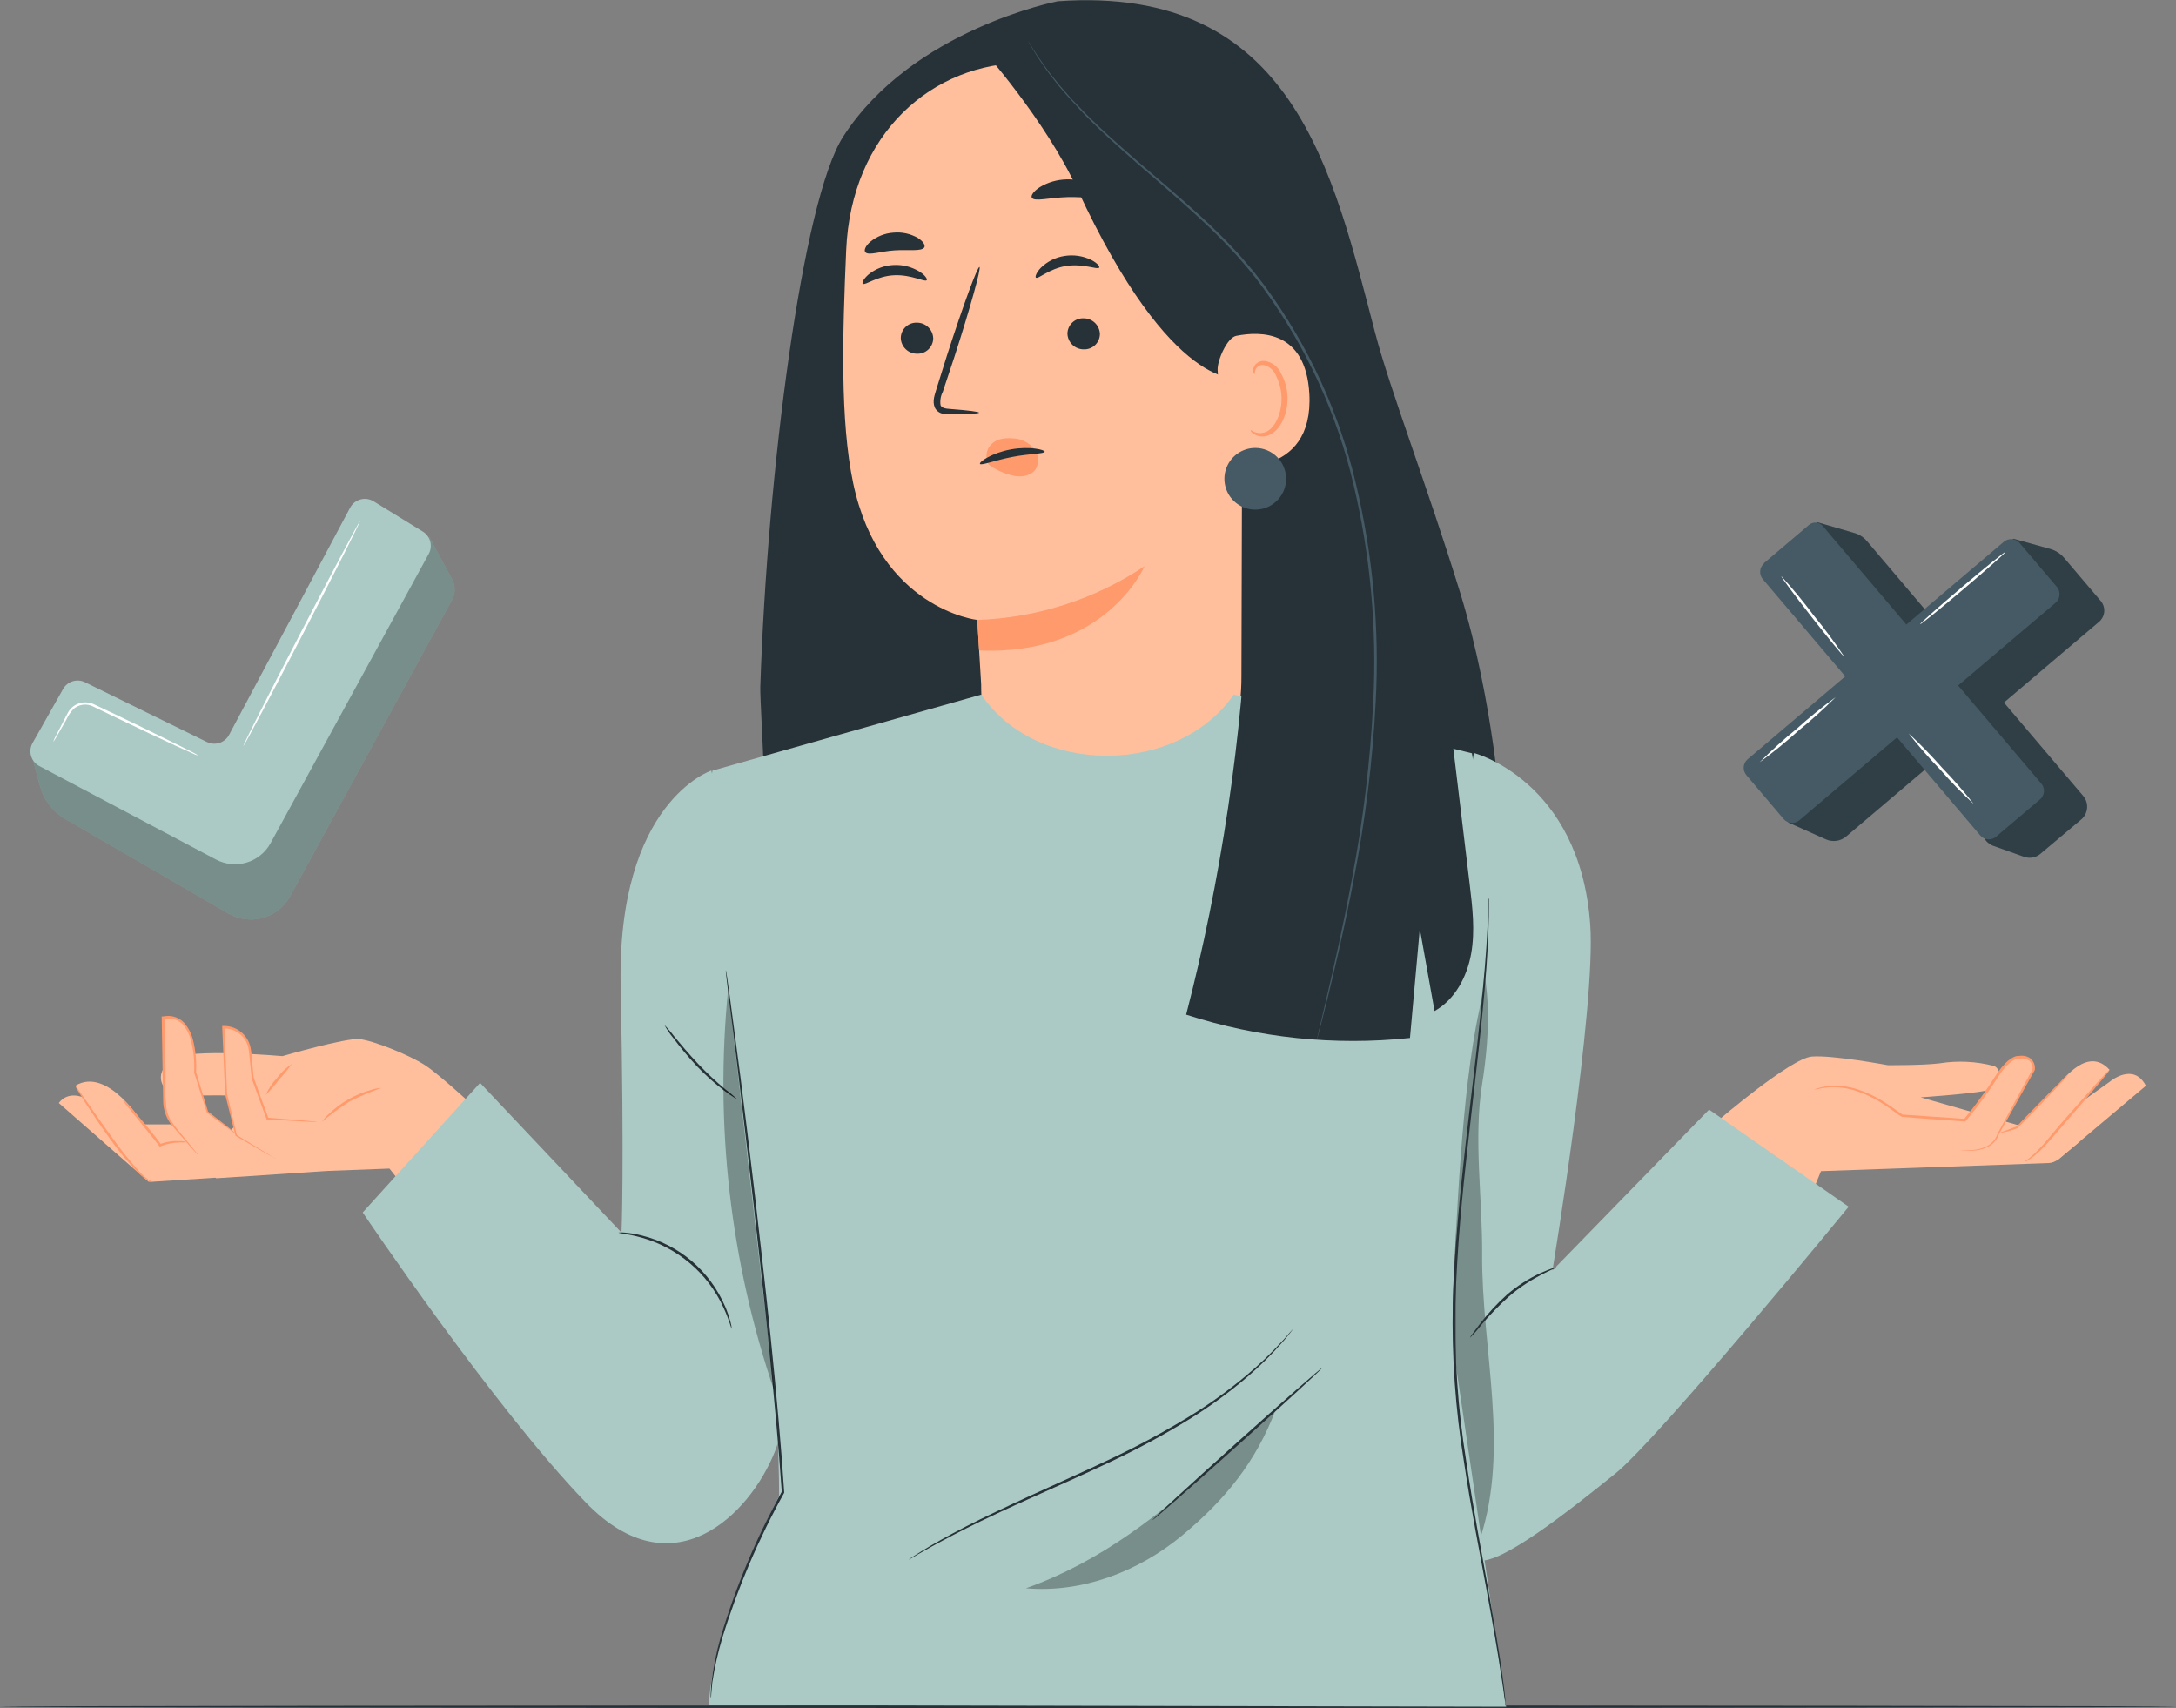
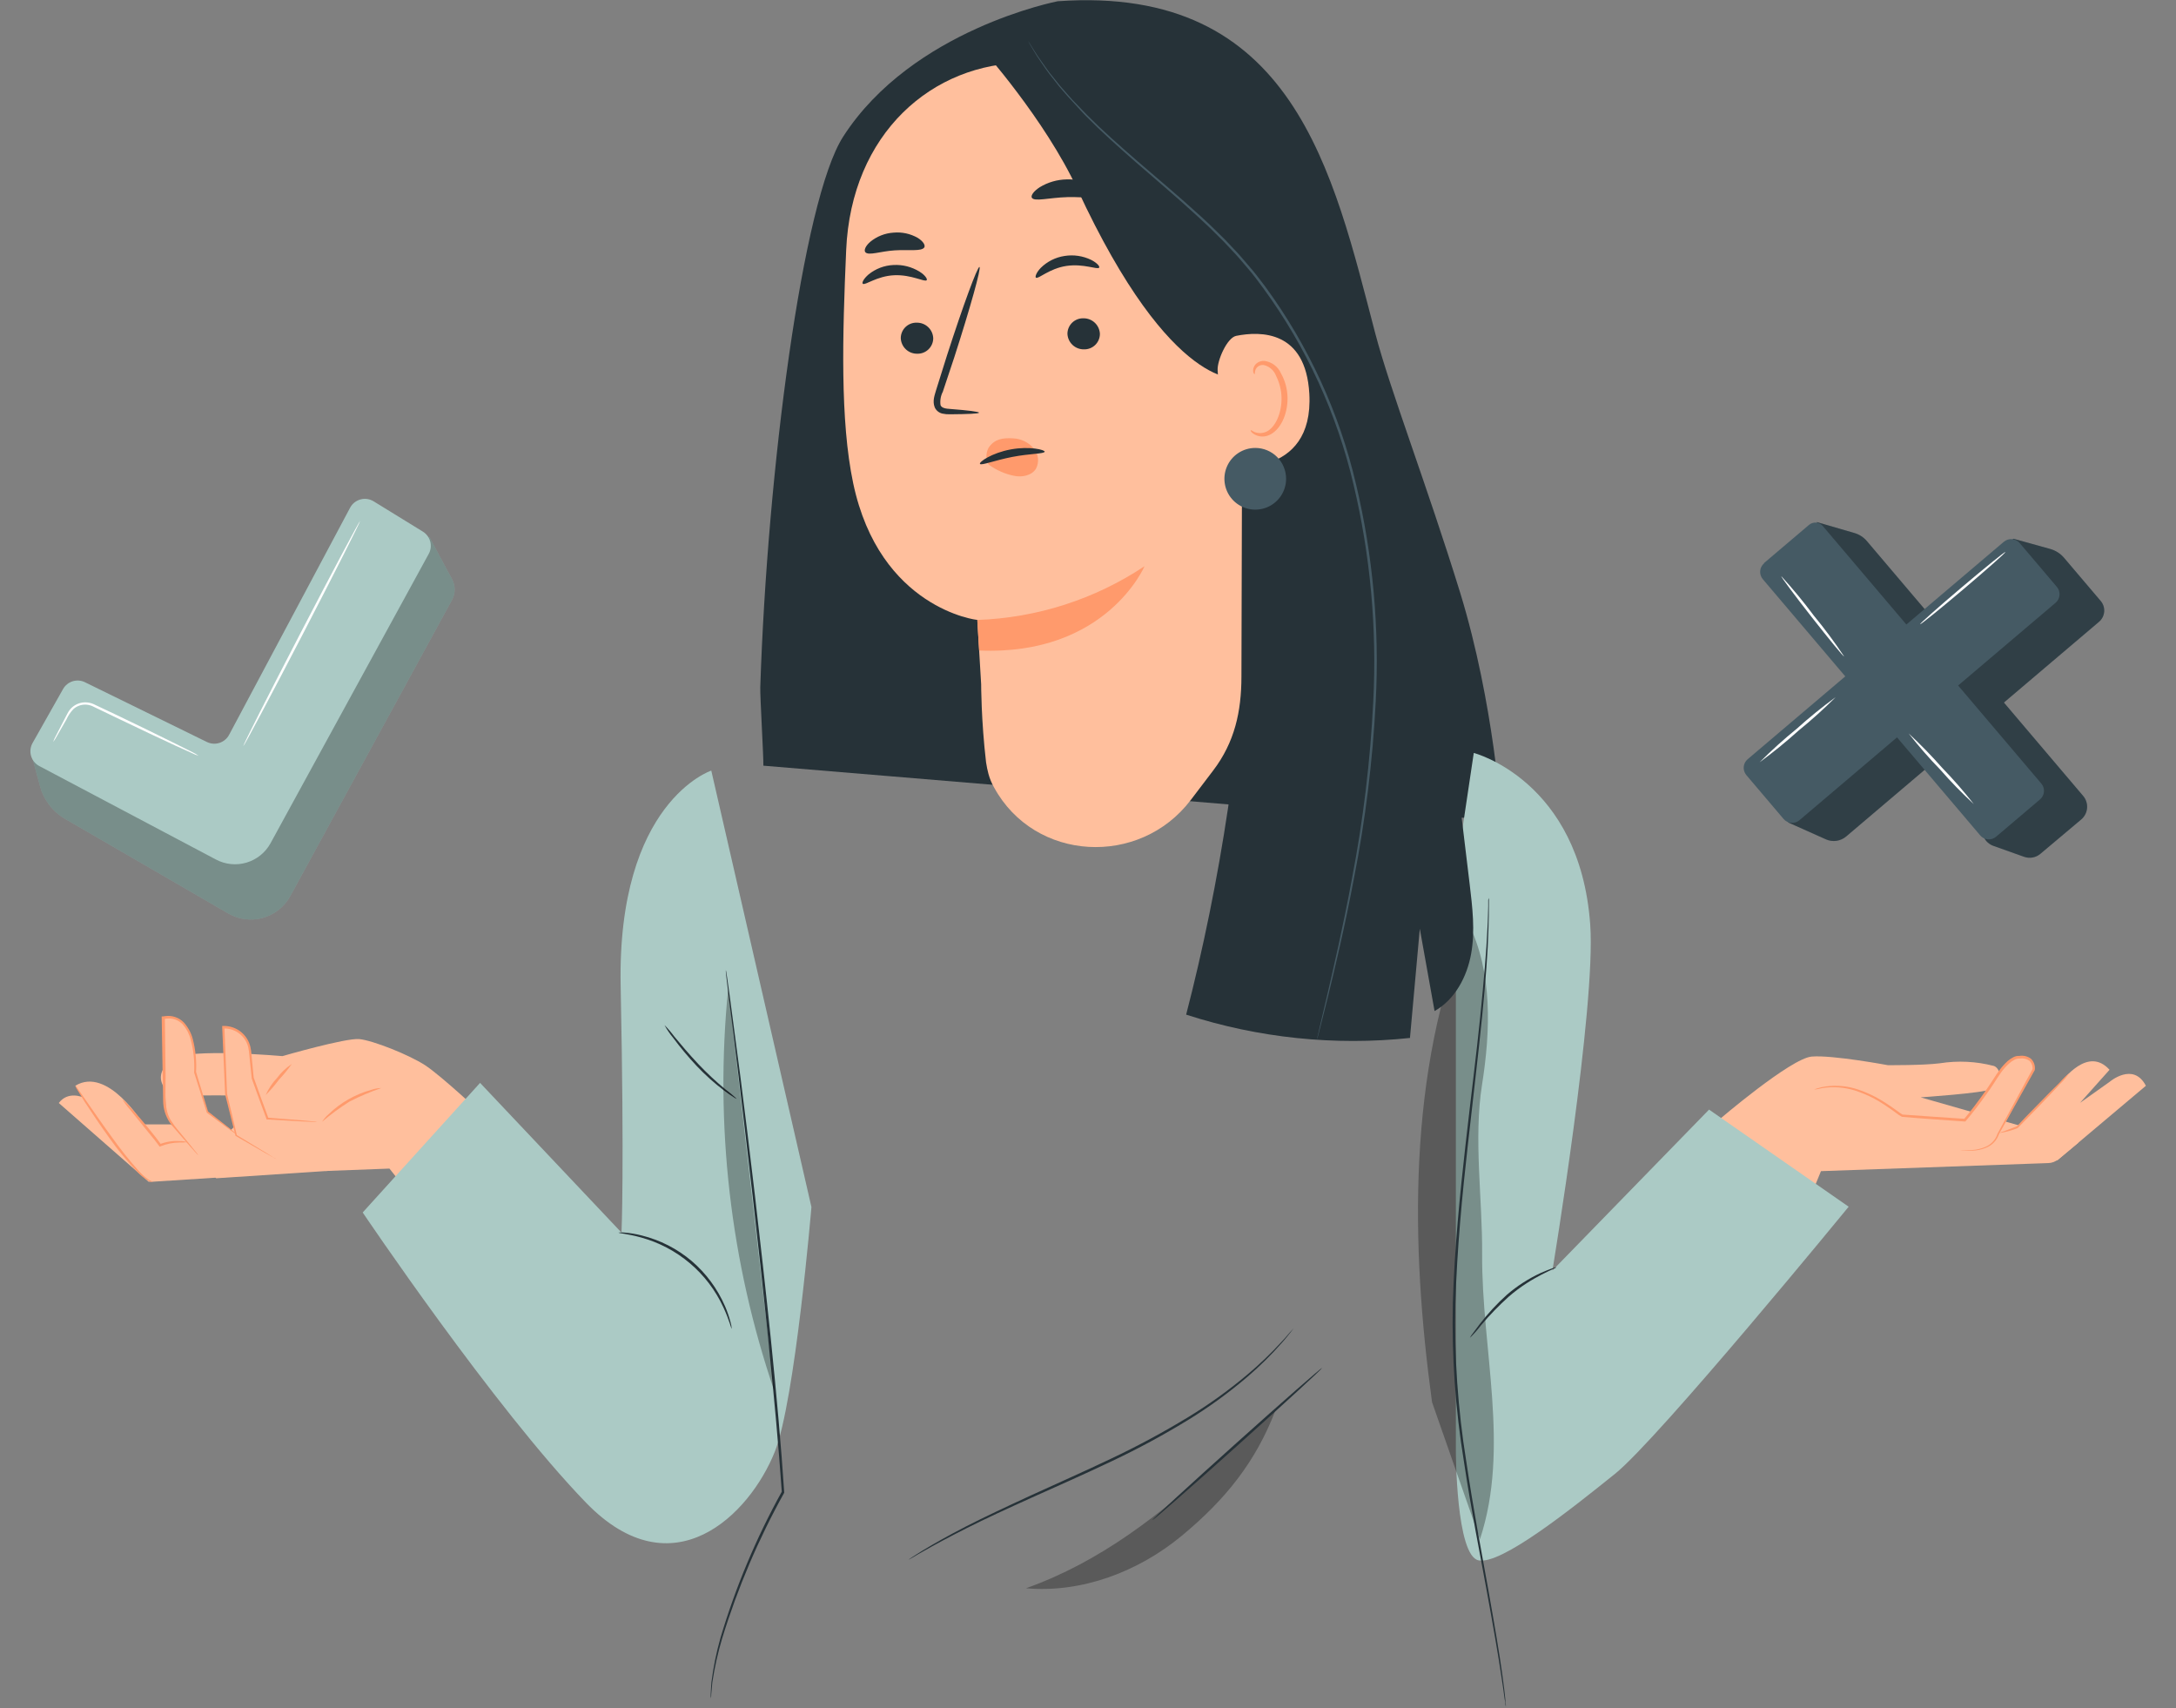
<svg xmlns="http://www.w3.org/2000/svg" width="8724" height="6847" viewBox="0 0 8724 6847" fill="none">
  <rect x="0" y="0" width="8724" height="6847" fill="#808080" stroke="none" />
-   <path d="M8724 6841.56C8724 6844.32 6771.48 6846.69 4362.2 6846.69C1952.91 6846.69 0 6844.32 0 6841.56C0 6838.8 1952.52 6836.43 4362.2 6836.43C6771.88 6836.43 8724 6838.6 8724 6841.56Z" fill="#263238" />
  <path d="M7320.36 3364.5L7168.69 3296.66L8071.78 2159.46L8219.11 2200.29C8241.12 2206.36 8260.78 2218.94 8275.51 2236.38L8422.25 2409.15C8432.36 2421.09 8437.34 2436.55 8436.08 2452.15C8434.82 2467.75 8427.44 2482.21 8415.54 2492.38L7401.81 3352.87C7390.73 3362.32 7377.19 3368.43 7362.77 3370.49C7348.35 3372.55 7333.64 3370.47 7320.36 3364.5Z" fill="#455A64" />
  <path d="M8344.54 3284.43L8180.45 3422.49C8171.48 3430.14 8160.63 3435.28 8149.02 3437.36C8137.41 3439.44 8125.45 3438.39 8114.38 3434.32L7990.92 3390.34C7975.54 3384.6 7962.77 3373.45 7955.02 3358.98L7283.28 2092.61L7434.75 2136.59C7454.27 2142.29 7471.7 2153.6 7484.84 2169.13L8351.64 3190.35C8363.14 3203.79 8368.84 3221.23 8367.51 3238.86C8366.18 3256.49 8357.92 3272.87 8344.54 3284.43Z" fill="#455A64" />
  <g opacity="0.3">
    <path d="M7320.36 3364.5L7168.69 3296.66L8071.78 2159.46L8219.11 2200.29C8241.12 2206.36 8260.78 2218.94 8275.51 2236.38L8422.25 2409.15C8432.36 2421.09 8437.34 2436.55 8436.08 2452.15C8434.82 2467.75 8427.44 2482.21 8415.54 2492.38L7401.81 3352.87C7390.73 3362.32 7377.19 3368.43 7362.77 3370.49C7348.35 3372.55 7333.64 3370.47 7320.36 3364.5Z" fill="black" />
    <path d="M8344.54 3284.43L8180.45 3422.49C8171.48 3430.14 8160.63 3435.28 8149.02 3437.36C8137.41 3439.44 8125.45 3438.39 8114.38 3434.32L7990.92 3390.34C7975.54 3384.6 7962.78 3373.45 7955.03 3358.98L7283.28 2092.61L7434.75 2136.59C7454.28 2142.29 7471.7 2153.6 7484.84 2169.13L8351.64 3190.35C8363.14 3203.79 8368.85 3221.23 8367.52 3238.86C8366.19 3256.49 8357.92 3272.87 8344.54 3284.43Z" fill="black" />
  </g>
  <path d="M8246.45 2352.63L8097.4 2176.99C8081.26 2157.97 8052.75 2155.64 8033.74 2171.78L7006.7 3043.39C6987.68 3059.53 6985.35 3088.03 7001.49 3107.05L7150.54 3282.68C7166.68 3301.7 7195.18 3304.04 7214.2 3287.9L8241.24 2416.29C8260.26 2400.15 8262.59 2371.65 8246.45 2352.63Z" fill="#455A64" />
  <path d="M7072.03 2257.31L7252.48 2104.17C7260.45 2097.4 7270.79 2094.08 7281.22 2094.93C7291.64 2095.79 7301.3 2100.75 7308.07 2108.72L8184.02 3140.88C8191.77 3150.01 8195.58 3161.85 8194.6 3173.79C8193.62 3185.72 8187.94 3196.79 8178.81 3204.54L8002.72 3353.97C7993.59 3361.72 7981.75 3365.53 7969.82 3364.55C7957.88 3363.57 7946.82 3357.89 7939.07 3348.76L7067.46 2321.72C7059.71 2312.59 7055.9 2300.75 7056.88 2288.81C7057.85 2276.87 7063.53 2265.81 7072.67 2258.06L7072.03 2257.31Z" fill="#455A64" />
  <path d="M7359.8 2794.33C7312.35 2841.67 7262.52 2886.57 7210.5 2928.83C7160.7 2973.74 7108.63 3016.07 7054.5 3055.65C7101.96 3008.26 7151.79 2963.3 7203.8 2920.95C7253.61 2876.12 7305.68 2833.86 7359.8 2794.33Z" fill="white" />
  <path d="M8040.03 2212.72C8042 2214.88 7966.66 2281.55 7872.19 2361.62C7777.72 2441.69 7699.62 2504.61 7697.84 2502.44C7696.07 2500.27 7771.01 2433.8 7865.68 2353.73C7960.35 2273.66 8038.25 2210.55 8040.03 2212.72Z" fill="white" />
  <path d="M7393.53 2631.62C7391.36 2633.39 7333.18 2562.59 7263.56 2473.84C7193.94 2385.09 7139.31 2311.33 7141.47 2309.55C7187.52 2359.89 7230.97 2412.55 7271.64 2467.33C7315.09 2519.94 7355.77 2574.78 7393.53 2631.62Z" fill="white" />
  <path d="M7913.41 3223.29C7866.11 3179.74 7821.21 3133.65 7778.9 3085.23C7734 3039.14 7691.67 2990.61 7652.09 2939.88C7699.24 2983.59 7744.13 3029.67 7786.59 3077.94C7831.4 3124.12 7873.73 3172.64 7913.41 3223.29Z" fill="white" />
  <path d="M159.95 3150.12L128.592 3033.36L974.09 3201.79L1720.98 2151.58L1812.09 2321.19C1819.09 2334.09 1822.75 2348.53 1822.75 2363.2C1822.75 2377.87 1819.09 2392.31 1812.09 2405.21L1163.62 3592.3C1152.08 3613.39 1136.43 3631.95 1117.61 3646.91C1098.78 3661.86 1077.15 3672.9 1054 3679.36C1030.84 3685.83 1006.63 3687.6 982.776 3684.57C958.926 3681.54 935.923 3673.77 915.121 3661.72L260.732 3282.46C236.053 3268.11 214.448 3249.04 197.154 3226.33C179.86 3203.62 167.217 3177.73 159.95 3150.12Z" fill="#ABCAC5" />
  <g opacity="0.3">
    <path d="M159.95 3150.12L128.592 3033.36L974.09 3201.79L1720.98 2151.58L1812.09 2321.19C1819.09 2334.09 1822.75 2348.53 1822.75 2363.2C1822.75 2377.87 1819.09 2392.31 1812.09 2405.21L1163.62 3592.3C1152.08 3613.39 1136.43 3631.95 1117.61 3646.91C1098.78 3661.86 1077.15 3672.9 1054 3679.36C1030.84 3685.83 1006.63 3687.6 982.776 3684.57C958.926 3681.54 935.923 3673.77 915.121 3661.72L260.732 3282.46C236.053 3268.11 214.448 3249.04 197.154 3226.33C179.86 3203.62 167.217 3177.73 159.95 3150.12Z" fill="black" />
  </g>
  <path d="M130.958 2977.75L252.842 2761.98C261.222 2747.09 274.986 2735.97 291.308 2730.91C307.63 2725.85 325.271 2727.23 340.607 2734.77L829.722 2974.39C845.367 2982.01 863.354 2983.26 879.903 2977.89C896.453 2972.52 910.277 2960.95 918.473 2945.6L1403.64 2035.21C1407.94 2027.14 1413.85 2020.02 1421.01 2014.31C1428.16 2008.6 1436.41 2004.42 1445.24 2002.02C1454.07 1999.62 1463.3 1999.05 1472.36 2000.35C1481.42 2001.65 1490.12 2004.79 1497.92 2009.58L1695.14 2130.87C1709.77 2139.85 1720.41 2154.1 1724.85 2170.68C1729.29 2187.27 1727.2 2204.92 1719 2220.01L1084.73 3379.89C1064.24 3417.4 1029.79 3445.33 988.852 3457.62C947.913 3469.91 903.779 3465.58 866.011 3445.56L157.781 3070.84C149.764 3066.63 142.682 3060.85 136.961 3053.83C131.24 3046.82 126.999 3038.72 124.493 3030.02C121.986 3021.32 121.267 3012.21 122.378 3003.22C123.489 2994.24 126.408 2985.57 130.958 2977.75Z" fill="#ABCAC5" />
  <path d="M796.39 3029.62C787.344 3026.95 778.563 3023.45 770.159 3019.17L700.539 2987.61C641.372 2960.39 561.299 2922.33 472.549 2879.73L407.662 2848.57L376.895 2833.77C367.823 2828.77 357.821 2825.69 347.509 2824.7C338.029 2823.88 328.48 2824.97 319.432 2827.92C310.384 2830.87 302.024 2835.61 294.85 2841.86C282.946 2854.17 273.27 2868.45 266.252 2884.07L228.188 2950.53C223.863 2958.87 218.78 2966.79 213.002 2974.2C216.057 2965.3 219.953 2956.72 224.638 2948.56L259.744 2880.52L271.577 2858.03C276.062 2849.51 282.002 2841.83 289.13 2835.35C297.166 2828.26 306.545 2822.87 316.709 2819.48C326.874 2816.09 337.617 2814.78 348.298 2815.63C359.821 2816.57 371.031 2819.86 381.234 2825.29L412.001 2839.89L476.69 2870.46C565.441 2913.06 645.711 2952.31 703.498 2981.1L772.526 3015.62C780.844 3019.63 788.824 3024.32 796.39 3029.62Z" fill="white" />
  <path d="M975.668 2990.37C973.104 2988.99 1075.86 2785.85 1205.24 2536.75C1334.62 2287.66 1441.91 2086.49 1443.88 2087.87C1445.85 2089.25 1343.69 2292.2 1214.31 2541.49C1084.93 2790.78 978.035 2991.55 975.668 2990.37Z" fill="white" />
  <path d="M1938.12 4470.53C1938.12 4470.53 1769.69 4312.76 1704.8 4270.35C1639.92 4227.95 1494.76 4170.56 1440.52 4165.23C1386.29 4159.91 1132.46 4233.47 1132.46 4233.47C1132.46 4233.47 757.735 4200.34 694.821 4244.12C631.906 4287.91 637.034 4333.27 663.462 4366.6C689.89 4399.93 791.066 4389.28 903.089 4391.05C1015.11 4392.83 1044.89 4403.28 1044.89 4403.28L882.183 4576.64L1305.03 4693.99L1561.42 4684.32L1654.12 4801.08L1938.12 4470.53Z" fill="#FFBF9D" />
  <path d="M654.191 4079.05L664.447 4452.19L682.394 4498.54L866.601 4723.18L1315.88 4693.4L957.916 4553.96L830.707 4457.32L781.401 4297.77C781.401 4297.77 796.39 4051.63 654.191 4079.05Z" fill="#FFBF9D" />
  <path d="M685.354 4507.22H575.303C575.303 4507.22 432.513 4272.32 301.951 4352.2L331.929 4398.55C331.929 4398.55 272.762 4371.92 235.684 4421.43L595.814 4736.98H612.381L995.982 4712.33L685.354 4507.22Z" fill="#FFBF9D" />
  <path d="M750.636 4578.61C740.346 4579.6 730.008 4579.99 719.672 4579.8C693.633 4580.05 667.875 4585.2 643.741 4594.98L640.191 4596.76L637.824 4593.4C626.582 4577.63 612.974 4560.86 598.379 4543.31C569.388 4507.22 542.96 4474.68 520.871 4447.46C509.567 4434.72 499.342 4421.07 490.301 4406.63C503.775 4417.34 516.012 4429.51 526.787 4442.92C547.89 4466.39 576.488 4499.33 606.86 4537C621.06 4554.75 634.471 4571.51 646.305 4588.28L640.191 4586.7C665.608 4576.59 692.978 4572.34 720.264 4574.27C730.574 4573.72 740.894 4575.19 750.636 4578.61Z" fill="#FF9A6C" />
  <path d="M1528.88 4361.47C1485.42 4376.24 1443.11 4394.17 1402.26 4415.11C1363.33 4439.45 1326.28 4466.68 1291.42 4496.57C1298.65 4484.99 1307.63 4474.61 1318.05 4465.8C1341.75 4442.84 1368.26 4422.96 1396.94 4406.63C1425.69 4390.28 1456.36 4377.56 1488.25 4368.77C1501.31 4364.13 1515.03 4361.66 1528.88 4361.47Z" fill="#FF9A6C" />
  <path d="M1169.93 4264.83C1154.4 4287.08 1137.19 4308.11 1118.46 4327.74C1102.36 4349.69 1084.55 4370.33 1065.21 4389.48C1076.29 4364.29 1091.63 4341.2 1110.57 4321.24C1126.98 4299.17 1147.06 4280.09 1169.93 4264.83Z" fill="#FF9A6C" />
  <path d="M794.815 4630.68C791.735 4628.12 788.896 4625.28 786.334 4622.2L763.062 4596.36L726.97 4554.95L704.486 4529.11C695.61 4519.59 687.436 4509.44 680.03 4498.74C663.382 4473.35 654.411 4443.7 654.194 4413.34C654.194 4381.59 652.814 4347.66 652.222 4311.97C651.038 4240.37 649.658 4161.68 648.277 4079.05V4074.51H652.419L664.45 4072.93C677.703 4071.36 691.139 4072.86 703.722 4077.31C716.305 4081.75 727.7 4089.03 737.028 4098.57C753.736 4117.23 765.887 4139.51 772.528 4163.65C784.096 4207.5 788.623 4252.9 785.94 4298.16V4296.58C804.281 4356.93 820.454 4410.97 834.259 4456.33L832.879 4454.56L925.377 4526.94L950.03 4546.66C952.986 4548.79 955.698 4551.24 958.116 4553.96C958.116 4553.96 954.763 4552.38 948.847 4548.24L923.207 4529.9L828.737 4460.08V4458.9C814.537 4413.73 797.576 4360.29 778.445 4299.74V4298.16C780.644 4253.98 775.919 4209.73 764.442 4167.01C758.61 4144.31 747.531 4123.3 732.097 4105.67C723.796 4097.22 713.66 4090.8 702.476 4086.9C691.292 4083 679.36 4081.73 667.605 4083.19L656.758 4084.57L660.9 4079.44C662.083 4162.08 663.069 4240.77 663.858 4312.36C664.647 4383.95 655.772 4450.42 688.117 4495.58C694.564 4505.83 701.68 4515.65 709.417 4524.97L731.309 4551.4C744.72 4567.57 756.356 4581.77 766.02 4593.8L787.715 4620.82C790.476 4623.8 792.86 4627.12 794.815 4630.68Z" fill="#FF9A6C" />
  <path d="M613.17 4737.18C606.169 4737.84 599.166 4735.95 593.448 4731.86C577.979 4722.49 563.791 4711.15 551.242 4698.13C510.202 4655.59 472.487 4609.96 438.43 4561.65C397.802 4505.25 363.682 4453.57 338.635 4415.51C326.604 4395.79 317.137 4380.8 310.826 4369.75C306.993 4364.39 304 4358.47 301.951 4352.2C306.636 4356.81 310.742 4361.98 314.179 4367.58L344.749 4411.37C370.585 4448.64 405.888 4499.92 446.516 4555.54C480.368 4603.64 516.982 4649.73 556.173 4693.59C567.996 4706.76 581.223 4718.6 595.617 4728.9C601.211 4732.17 607.085 4734.95 613.17 4737.18Z" fill="#FF9A6C" />
  <path d="M1268.55 4496.37L1070.34 4482.96L1011.17 4320.64L1000.32 4211.38C998.006 4185.52 986.095 4161.46 966.932 4143.94C947.77 4126.42 922.744 4116.71 896.779 4116.71H894.807L905.851 4384.35L946.677 4550.61L1107.81 4645.67H1305.03L1268.55 4496.37Z" fill="#FFBF9D" />
  <path d="M1268.55 4496.37L1070.34 4482.96L1011.17 4320.64L1000.32 4211.38C998.006 4185.52 986.095 4161.46 966.932 4143.94C947.77 4126.42 922.744 4116.71 896.779 4116.71H894.807L905.851 4384.35L946.677 4550.61L1107.81 4645.67" fill="#FFBF9D" />
  <path d="M1107.81 4645.67C1103.76 4644.12 1099.87 4642.2 1096.17 4639.95L1063.83 4622L945.492 4553.76H944.112V4552.38C932.081 4504.65 918.078 4448.25 902.497 4386.32V4385.33C898.947 4304.87 895.003 4213.95 890.861 4117.7V4112.57H895.989C897.764 4112.57 899.934 4112.57 901.906 4112.57C925.745 4113.42 948.645 4122.08 967.072 4137.23C985.5 4152.38 998.431 4173.17 1003.87 4196.39C1006.2 4207.11 1007.71 4217.99 1008.41 4228.94L1011.37 4260.49C1013.53 4280.21 1015.31 4301.51 1017.28 4321.04V4319.86C1038.98 4380.4 1058.5 4435.23 1076.45 4482.76L1073.1 4480.2L1218.06 4491.64L1257.5 4495.38C1262.09 4495.6 1266.65 4496.26 1271.11 4497.36C1266.52 4497.83 1261.89 4497.83 1257.3 4497.36L1217.86 4495.58L1072.9 4487.5H1068.36V4485.33C1050.81 4437.99 1030.69 4383.36 1009.2 4323.21V4322.02C1007.22 4302.3 1005.05 4282.58 1002.88 4261.48C1001.9 4251.02 1000.71 4240.57 999.729 4229.92C999.015 4219.45 997.565 4209.03 995.39 4198.76C990.43 4177.71 978.689 4158.88 961.976 4145.16C945.262 4131.44 924.502 4123.59 902.892 4122.83H894.806L899.736 4117.5C903.484 4213.55 907.231 4304.67 910.386 4385.14C925.375 4447.26 938.787 4503.47 949.831 4551.59L948.056 4549.23L1065.21 4620.23L1096.76 4639.95C1100.68 4641.37 1104.39 4643.29 1107.81 4645.67Z" fill="#FF9A6C" />
  <path d="M5514.18 1338.23C5344.37 690.74 5187.58 -62.064 4240.71 4.992C4240.71 4.992 3657.32 117.213 3380.42 547.752C3217.31 800.988 3076.1 1892.82 3048.1 2755.08C3046.91 2790.19 3061.51 3034.94 3060.52 3069.26L5566.45 3277.92H6018.68C6018.68 3277.92 5990.48 2820.56 5854.39 2376.81C5721.27 1945.48 5574.34 1566.61 5514.18 1338.23Z" fill="#263238" />
  <path d="M4114.88 251.719L4174.05 195.116L4814.04 453.085C4858.71 455.578 4900.83 474.723 4932.08 506.742C4963.33 538.761 4981.45 581.329 4982.86 626.05L4977.14 2711.49C4977.14 2852.9 4949.73 2975.38 4864.33 3088L4774.4 3206.33C4569.48 3476.92 4147.82 3454.63 3985.5 3156.63C3975.73 3139.65 3968.18 3121.49 3963.02 3102.59C3958.94 3087.27 3955.71 3071.73 3953.35 3056.04C3933.63 2888.21 3933.63 2742.66 3933.63 2742.66C3922.19 2558.45 3918.45 2482.91 3918.45 2484.69C3918.45 2486.46 3526.36 2439.52 3420.46 1936.41C3367.8 1686.13 3377.66 1341.78 3392.45 1002.94C3412.57 534.538 3737.99 251.128 4114.88 251.719Z" fill="#FFBF9D" />
  <path d="M4279.56 1338.03C4280.28 1354.98 4287.59 1370.98 4299.93 1382.62C4312.27 1394.26 4328.67 1400.62 4345.63 1400.35C4353.94 1400.61 4362.21 1399.21 4369.96 1396.22C4377.72 1393.23 4384.79 1388.71 4390.77 1382.94C4396.75 1377.16 4401.5 1370.25 4404.76 1362.6C4408.02 1354.95 4409.71 1346.73 4409.73 1338.42C4409.01 1321.49 4401.74 1305.5 4389.45 1293.83C4377.15 1282.16 4360.8 1275.73 4343.86 1275.9C4335.52 1275.64 4327.22 1277.05 4319.45 1280.05C4311.67 1283.05 4304.57 1287.58 4298.58 1293.38C4292.58 1299.17 4287.81 1306.1 4284.54 1313.77C4281.28 1321.44 4279.58 1329.69 4279.56 1338.03Z" fill="#263238" />
  <path d="M3611.37 1355.38C3611.98 1372.35 3619.23 1388.4 3631.54 1400.09C3643.86 1411.78 3660.26 1418.17 3677.24 1417.9C3685.55 1418.14 3693.82 1416.72 3701.57 1413.72C3709.33 1410.72 3716.4 1406.2 3722.39 1400.44C3728.38 1394.67 3733.15 1387.77 3736.44 1380.13C3739.73 1372.5 3741.46 1364.29 3741.53 1355.98C3740.87 1338.99 3733.58 1322.94 3721.23 1311.26C3708.89 1299.57 3692.46 1293.18 3675.46 1293.46C3667.16 1293.19 3658.88 1294.6 3651.13 1297.59C3643.38 1300.58 3636.3 1305.1 3630.33 1310.87C3624.35 1316.64 3619.59 1323.56 3616.34 1331.21C3613.08 1338.85 3611.39 1347.07 3611.37 1355.38Z" fill="#263238" />
  <path d="M3459.11 1137.45C3467.59 1145.54 3514.92 1106.49 3584.94 1103.33C3654.95 1100.18 3708.01 1132.32 3715.3 1123.05C3718.85 1119.11 3709.78 1103.33 3686.71 1088.93C3655.29 1069.52 3618.66 1060.23 3581.78 1062.31C3545.38 1063.93 3510.47 1077.21 3482.19 1100.18C3461.48 1118.12 3454.77 1133.9 3459.11 1137.45Z" fill="#263238" />
  <path d="M4153.34 1113C4162.61 1120.1 4206 1076.51 4275.22 1066.06C4344.45 1055.6 4400.66 1082.43 4406.77 1072.76C4409.93 1068.42 4399.47 1054.42 4374.82 1041.8C4341.64 1025.72 4304.33 1020.21 4267.93 1026.02C4231.83 1031.47 4198.4 1048.26 4172.47 1073.95C4153.93 1093.27 4149 1110.43 4153.34 1113Z" fill="#263238" />
  <path d="M3924.95 1654.18C3924.95 1650.23 3881.17 1644.91 3810.17 1639.39C3792.22 1638.4 3775.06 1635.84 3770.72 1623.81C3768.21 1605.4 3771.45 1586.66 3779.99 1570.16C3794.59 1525.98 3809.97 1479.83 3825.95 1432.1C3889.65 1234.88 3934.81 1072.76 3926.92 1070.2C3919.03 1067.63 3860.85 1225.81 3797.15 1423.23C3781.77 1471.94 3767.17 1518.29 3753.37 1562.67C3747.65 1583.38 3737.19 1607.04 3747.65 1633.27C3750.52 1639.44 3754.77 1644.87 3760.07 1649.15C3765.37 1653.42 3771.58 1656.42 3778.22 1657.93C3788.26 1660.09 3798.52 1661.02 3808.79 1660.69C3880.77 1660.1 3924.75 1658.32 3924.95 1654.18Z" fill="#263238" />
  <path d="M3918.05 2485.08C4157.21 2476.84 4389.38 2402.27 4588.61 2269.71C4588.61 2269.71 4435.57 2629.45 3925.55 2607.56L3918.05 2485.08Z" fill="#FF9A6C" />
  <path d="M4143.67 1796.57C4133.44 1784.82 4120.93 1775.26 4106.89 1768.48C4092.86 1761.7 4077.59 1757.84 4062.02 1757.13C4018.04 1754.57 3987.08 1760.09 3963.41 1794.8C3958.8 1803.37 3955.98 1812.8 3955.13 1822.49C3954.29 1832.19 3955.42 1841.96 3958.48 1851.2C3963.61 1859.29 3959.86 1859.49 3967.75 1865.21C3996.36 1885.25 4028.68 1899.4 4062.81 1906.82C4096.74 1914.51 4135.79 1906.82 4153.34 1879.01C4160.27 1865.91 4163.05 1851.01 4161.33 1836.29C4159.6 1821.57 4153.45 1807.72 4143.67 1796.57Z" fill="#FF9A6C" />
  <path d="M4136.57 792.113C4145.65 809.863 4205.8 792.113 4279.96 790.141C4354.11 788.169 4415.84 801.974 4422.94 783.632C4426.1 774.955 4413.08 758.782 4386.65 744.188C4352.55 726.435 4314.44 717.806 4276.01 719.14C4238.04 719.915 4200.95 730.735 4168.52 750.499C4143.67 766.671 4132.63 783.435 4136.57 792.113Z" fill="#263238" />
  <path d="M3469.17 1010.83C3482.19 1026.02 3529.72 1007.09 3587.5 1003.54C3645.29 999.987 3694.99 1008.66 3705.84 991.506C3710.38 983.223 3701.89 967.642 3679.61 953.639C3650.02 936.705 3615.92 929.334 3581.98 932.537C3547.94 934.75 3515.46 947.58 3489.09 969.22C3469.17 986.576 3463.25 1003.34 3469.17 1010.83Z" fill="#263238" />
  <path d="M4970.04 1516.12C4970.04 1516.12 4700.64 1581.21 4319.2 757.796C4189.04 477.541 3936.39 195.116 3936.39 195.116L4173.06 160.996C4173.06 160.996 4880.11 360.192 4891.94 369.067C4903.78 377.942 5070.43 734.721 5070.43 734.721L4970.04 1516.12Z" fill="#263238" />
  <path d="M4881.69 1483.19C4879.91 1445.32 4919.16 1354 4956.04 1346.31C5054.65 1326.59 5234.91 1324.81 5249.31 1577.85C5269.03 1923.59 4917.78 1871.91 4916.6 1862.05C4915.41 1852.19 4888 1613.55 4881.69 1483.19Z" fill="#FFBF9D" />
  <path d="M5014.81 1724.39C5016.19 1723.21 5020.93 1728.33 5031.38 1732.48C5046.1 1737.76 5062.29 1737.12 5076.54 1730.7C5112.24 1715.32 5139.66 1655.56 5137.88 1592.64C5136.99 1562.93 5129.58 1533.78 5116.19 1507.25C5112.33 1496.64 5105.95 1487.13 5097.6 1479.54C5089.25 1471.95 5079.18 1466.5 5068.26 1463.66C5061.22 1462.21 5053.89 1463.27 5047.55 1466.65C5041.21 1470.04 5036.26 1475.54 5033.55 1482.2C5029.41 1492.06 5032.17 1498.96 5030.2 1499.55C5028.22 1500.15 5022.5 1494.23 5024.48 1479.83C5025.9 1471.13 5030.29 1463.19 5036.9 1457.35C5041.38 1453.49 5046.58 1450.56 5052.2 1448.74C5057.82 1446.91 5063.75 1446.21 5069.64 1446.7C5084.01 1448.66 5097.63 1454.28 5109.2 1463.01C5120.77 1471.75 5129.9 1483.32 5135.71 1496.6C5152.04 1525.76 5161.04 1558.45 5161.94 1591.86C5163.72 1661.67 5131.77 1728.93 5083.05 1746.08C5073.93 1749.31 5064.2 1750.45 5054.57 1749.43C5044.95 1748.4 5035.68 1745.24 5027.43 1740.17C5015.8 1733.46 5012.84 1725.77 5014.81 1724.39Z" fill="#FF9A6C" />
  <path d="M4188.25 1810.58C4187.26 1819.45 4128.09 1818.07 4058.08 1831.68C3988.06 1845.29 3933.23 1867.18 3928.9 1859.49C3924.56 1851.8 3976.43 1815.51 4052.36 1801.5C4128.29 1787.5 4189.82 1803.28 4188.25 1810.58Z" fill="#263238" />
  <path d="M6890.21 4489.86C6890.21 4489.86 7179.74 4241.95 7263.76 4235.25C7347.77 4228.54 7568.27 4269.76 7568.27 4269.76C7568.27 4269.76 7707.71 4270.94 7776.93 4262.27C7849.21 4250.78 7923.08 4254.41 7993.88 4272.92C8014.78 4279.23 8041.02 4331.1 7979.48 4366.6C7953.45 4381.59 7700.21 4398.75 7700.21 4398.75L8333.7 4579.6L8251.45 4647.44C8240.34 4656.66 8226.45 4661.88 8212.01 4662.24L7300.64 4694.58L7258.83 4796.55L6890.21 4489.86Z" fill="#FFBF9D" />
  <path d="M7581.68 4490.06H7877.52C7877.52 4490.06 7981.26 4352 8018.73 4295.01C8051.67 4244.71 8091.11 4229.92 8125.62 4241.76C8134.63 4245.04 8142.13 4251.49 8146.73 4259.9C8150.02 4265.95 8151.75 4272.73 8151.75 4279.62C8151.75 4286.51 8150.02 4293.29 8146.73 4299.34L8016.56 4542.13L8084.8 4519.25C8084.8 4519.25 8221.28 4385.53 8247.9 4354.57C8274.53 4323.6 8371.56 4193.44 8457.55 4288.3L8339.22 4420.83L8457.55 4336.82C8457.55 4336.82 8552.61 4255.17 8603.3 4352.4L8248.3 4651.39" fill="#FFBF9D" />
  <path d="M7273.62 4367.19C7277.39 4365.35 7281.36 4363.97 7285.45 4363.05C7296.92 4359.19 7308.75 4356.48 7320.75 4354.96C7365.47 4348.98 7410.96 4353.71 7453.49 4368.77C7483.2 4379.03 7511.81 4392.24 7538.88 4408.21C7553.48 4416.89 7568.27 4426.36 7583.26 4436.81L7605.74 4452.78C7612.84 4457.91 7621.72 4464.62 7627.44 4467.77C7702.38 4473.49 7788.17 4478.62 7877.91 4484.93L7873.57 4486.71C7901.38 4453.77 7928.6 4417.88 7955.03 4380.6C7965.48 4366.01 7974.75 4351.21 7984.81 4336.62C7994.86 4322.03 8003.35 4306.84 8014 4293.03C8024.15 4278.71 8035.79 4265.48 8048.71 4253.59C8055.29 4247.86 8062.5 4242.9 8070.2 4238.8C8078.45 4234.05 8087.94 4231.92 8097.42 4232.68H8095.65C8103.79 4231.31 8112.13 4231.6 8120.16 4233.53C8128.2 4235.47 8135.76 4239 8142.39 4243.92C8148.28 4249.54 8152.76 4256.47 8155.47 4264.15C8158.18 4271.82 8159.04 4280.03 8157.97 4288.1V4289.09C8101.56 4390.07 8052.45 4478.03 8014.59 4545.48C8010.45 4557.95 8003.62 4569.36 7994.59 4578.9C7985.56 4588.44 7974.55 4595.89 7962.32 4600.7C7944.67 4608.04 7925.82 4612.05 7906.71 4612.54C7894.95 4613.19 7883.16 4613.19 7871.4 4612.54C7867.29 4612.65 7863.19 4612.26 7859.17 4611.35H7871.4C7879.29 4611.35 7891.12 4611.35 7906.51 4609.97C7925.06 4608.86 7943.28 4604.52 7960.35 4597.15C7971.61 4592.37 7981.71 4585.23 7989.98 4576.22C7998.25 4567.2 8004.49 4556.52 8008.28 4544.89L8148.7 4285.93V4287.71C8149.53 4281.2 8148.84 4274.59 8146.68 4268.4C8144.53 4262.2 8140.96 4256.6 8136.27 4252.01C8124.78 4244.05 8110.61 4240.93 8096.83 4243.33H8095.25C8088.31 4243.23 8081.48 4245.07 8075.53 4248.66C8068.36 4252.26 8061.72 4256.84 8055.81 4262.27C8043.34 4273.34 8032.16 4285.77 8022.48 4299.34C8002.75 4326.96 7985 4358.51 7963.31 4386.91C7936.68 4424.58 7909.27 4460.28 7881.07 4493.61L7879.49 4495.58H7876.92C7786.6 4488.88 7702.58 4483.75 7625.27 4476.85C7616.44 4472.18 7608.11 4466.63 7600.42 4460.28L7578.13 4444.3C7563.54 4433.85 7548.94 4424.58 7534.74 4415.71C7508.25 4399.8 7480.24 4386.58 7451.12 4376.26C7409.57 4360.86 7365.04 4355.19 7320.95 4359.7C7309.11 4360.91 7297.37 4363.02 7285.84 4366.01C7281.8 4366.68 7277.72 4367.08 7273.62 4367.19Z" fill="#FF9A6C" />
-   <path d="M8458.14 4288.3C8455.12 4294.21 8451.27 4299.65 8446.71 4304.47C8438.62 4314.53 8426.98 4328.93 8412.19 4346.28C8383 4381.39 8341.98 4429.32 8296.03 4481.78C8250.07 4534.24 8210.63 4583.94 8176.51 4615.1C8163.41 4627.73 8149.15 4639.09 8133.91 4649.02C8128.51 4653.02 8122.32 4655.84 8115.76 4657.31C8120.82 4653.07 8126.16 4649.18 8131.74 4645.67C8145.72 4634.65 8158.9 4622.65 8171.18 4609.77C8203.33 4577.82 8240.8 4527.14 8287.74 4475.27C8334.68 4423.4 8375.7 4375.47 8406.08 4341.55L8442.76 4302.11C8447.26 4296.85 8452.43 4292.21 8458.14 4288.3Z" fill="#FF9A6C" />
  <path d="M8295.83 4302.11C8285.37 4317.39 8273.34 4331.53 8259.94 4344.31C8236.86 4369.56 8204.32 4403.48 8168.03 4441.35C8138.25 4472.11 8110.44 4500.51 8089.14 4522.01C8065.64 4531.52 8041.07 4538.14 8015.97 4541.73C8022.29 4538.57 8028.89 4535.99 8035.69 4534.04L8087.36 4514.32L8085.79 4515.31C8107.09 4492.43 8134.3 4463.83 8164.68 4433.26C8200.96 4395.79 8234.3 4362.26 8258.75 4338.4C8270.07 4325.28 8282.48 4313.14 8295.83 4302.11Z" fill="#FF9A6C" />
  <path d="M5908.63 3018.18C5908.63 3018.18 6333.85 3127.83 6375.46 3705.7C6399.32 4035.06 6223.99 5092.78 6223.99 5092.78L6851.95 4447.85L7411.67 4837.17C7411.67 4837.17 6649.8 5767.48 6474.66 5908.1C6299.53 6048.72 6018.68 6273.16 5927.96 6254.82C5837.24 6236.48 5836.84 5816.79 5836.84 5816.79V3499.4L5908.63 3018.18Z" fill="#ABCAC5" />
  <path d="M2851.66 3088.98C2851.66 3088.98 2473.39 3213.43 2488.37 3953.02C2503.36 4692.61 2491.73 4940.91 2491.73 4940.91L1924.71 4340.76L1454.13 4860.25C1454.13 4860.25 1981.11 5643.23 2349.73 6023.87C2697.23 6382.23 3006.09 6071.01 3106.47 5818.95C3187.73 5614.83 3253.21 4838.55 3253.21 4838.55L2851.66 3088.98Z" fill="#ABCAC5" />
  <g opacity="0.3">
    <path d="M5941.57 4349.44C5975.88 4132.49 5984.96 3897.6 5886.15 3698.6C5643.76 4297.77 5654.61 4985.88 5741.39 5620.74L5933.48 6170.01C6054.58 5801.99 5939.6 5409.91 5942.16 5026.11C5943.74 4807.39 5907.45 4565.79 5941.57 4349.44Z" fill="black" />
  </g>
-   <path d="M2772.97 3559.56C2772.97 3559.56 3025.81 5260.42 3074.72 5409.32C3123.63 5558.22 3123.63 5997.24 3123.63 5997.24C3123.63 5997.24 2858.37 6491.49 2842 6834.85L6038.4 6841.56L5830.73 5430.03C5824.12 5340.91 5822.54 5251.49 5825.99 5162.2C5839.41 4913.5 5858.54 4380.4 5929.93 4052.62C6012.76 3671.58 5901.14 3019.56 5901.14 3019.56L4946.38 2784.27C4720.36 3109.1 4157.48 3113.44 3934.22 2784.27L2856.59 3088.98L2772.97 3559.56Z" fill="#ABCAC5" />
  <path d="M5893.45 5362.58C5895.76 5357.04 5898.95 5351.91 5902.91 5347.39C5909.62 5338.12 5919.68 5324.71 5932.3 5307.95C5965.1 5265.19 6001.81 5225.57 6041.95 5189.61C6082.8 5154.49 6128.34 5125.22 6177.25 5102.64C6196.97 5094.35 6211.57 5088.04 6222.41 5084.49C6227.96 5082.1 6233.79 5080.44 6239.77 5079.56C6241.94 5083.7 6142.93 5115.46 6048.66 5197.9C6009.16 5233.46 5972.13 5271.68 5937.82 5312.29C5924.25 5330.09 5909.42 5346.89 5893.45 5362.58Z" fill="#263238" />
  <path d="M2933.51 5326.49C2931.54 5326.49 2924.24 5291.97 2899.98 5240.1C2868.72 5172.36 2823.05 5112.26 2766.16 5064C2709.27 5015.73 2642.54 4980.45 2570.62 4960.64C2515.39 4945.25 2479.5 4943.67 2479.89 4940.91C2488.21 4939.88 2496.62 4939.88 2504.94 4940.91C2527.7 4942.88 2550.26 4946.71 2572.39 4952.35C2646.25 4970.54 2714.9 5005.58 2772.97 5054.71C2830.74 5104.1 2876.47 5166.02 2906.69 5235.76C2915.79 5256.71 2923.24 5278.34 2928.97 5300.45C2931.63 5308.89 2933.16 5317.65 2933.51 5326.49Z" fill="#263238" />
  <path d="M2954.02 4404.86C2948.75 4403.06 2943.82 4400.4 2939.43 4396.97C2930.55 4391.45 2917.93 4382.77 2902.74 4371.33C2863.46 4341.55 2826.72 4308.57 2792.89 4272.72C2759.26 4236.89 2727.72 4199.16 2698.42 4159.71C2685.33 4143.99 2673.84 4127.01 2664.1 4109.02C2678.33 4123.45 2691.51 4138.87 2703.55 4155.17C2727.61 4184.17 2760.74 4224 2799.99 4265.62C2833.58 4301.07 2869.28 4334.46 2906.88 4365.61C2923.31 4377.81 2939.05 4390.91 2954.02 4404.86Z" fill="#263238" />
  <path d="M5185.21 5325.5C5185.21 5325.5 5185.21 5326.88 5182.65 5329.44L5174.37 5340.29C5166.48 5349.56 5156.03 5364.15 5140.64 5381.12C5097.94 5429.91 5051.8 5475.58 5002.59 5517.79C4929.24 5580.71 4851.1 5637.82 4768.87 5688.59C4668.49 5750.3 4564.79 5806.47 4458.25 5856.82C4345.04 5910.66 4235.78 5958.59 4136.77 6003.16C4037.77 6047.73 3949.21 6088.56 3876.04 6125.44C3802.87 6162.32 3744.49 6193.88 3704.65 6216.75C3684.93 6227.8 3669.55 6236.48 3659.1 6243.18L3647.07 6249.89C3644.3 6251.27 3642.92 6252.06 3642.73 6251.86C3643.81 6250.74 3645.08 6249.8 3646.47 6249.1L3657.91 6241.41C3668.17 6234.9 3682.96 6225.04 3702.68 6213.2C3742.13 6189.34 3799.72 6156.4 3872.69 6118.93C3945.66 6081.46 4034.22 6040.04 4133.03 5994.48C4231.83 5948.92 4340.9 5901.39 4453.71 5847.55C4559.96 5797.3 4663.51 5741.55 4763.94 5680.5C4845.86 5630.61 4923.92 5574.64 4997.46 5513.06C5047.1 5471.56 5093.94 5426.82 5137.68 5379.14C5153.46 5362.77 5164.51 5348.57 5172.59 5339.7L5181.86 5329.64L5185.21 5325.5Z" fill="#263238" />
  <path d="M2849.29 6808.23V6804.09C2849.29 6800.73 2849.29 6796.79 2849.29 6791.66C2849.29 6780.22 2851.07 6764.25 2852.25 6743.54C2859.85 6683.56 2871.92 6624.23 2888.35 6566.04C2948.95 6362.14 3031.48 6165.41 3134.48 5979.3V5981.86C3121.66 5796.86 3102.53 5590.17 3080.44 5372.83C3038.24 4962.21 2994.06 4591.43 2962.11 4322.81C2945.93 4189.1 2932.72 4080.62 2922.66 4005.09C2918.32 3968.01 2914.97 3938.82 2912.41 3918.5L2910.04 3896.02C2909.78 3893.46 2909.78 3890.89 2910.04 3888.33C2910.84 3890.76 2911.37 3893.27 2911.62 3895.82C2912.41 3901.35 2913.59 3908.84 2915.17 3918.31C2917.93 3938.03 2922.07 3967.42 2927.2 4004.49C2937.26 4080.03 2951.46 4188.31 2969.21 4322.02C3003.33 4590.25 3048.1 4961.03 3090.89 5371.65C3112.98 5588.6 3131.92 5796.08 3143.95 5981.27V5982.65V5983.83C3040.87 6169.2 2957.51 6364.86 2895.25 6567.62C2878.03 6625.47 2864.85 6684.45 2855.8 6744.13C2854.03 6763.85 2852.45 6780.62 2851.46 6791.86C2851.46 6796.99 2851.46 6801.13 2850.08 6804.28C2850.01 6805.63 2849.75 6806.96 2849.29 6808.23Z" fill="#263238" />
  <path d="M5969.18 3599.2C5969.47 3602.02 5969.47 3604.86 5969.18 3607.68C5969.18 3613.79 5969.18 3621.88 5969.18 3632.53C5969.18 3654.23 5969.18 3686.37 5967.4 3727.59C5965.23 3810.23 5956.75 3929.55 5941.96 4076.68C5927.17 4223.81 5906.26 4398.35 5884.57 4592.42C5862.87 4786.49 5841.57 5000.08 5834.87 5225.31C5830.18 5436.9 5844.77 5648.47 5878.46 5857.41C5906.86 6050.69 5940.38 6223.26 5966.22 6368.81C5992.06 6514.37 6012.17 6632.11 6023.22 6713.96C6029.13 6754.98 6032.49 6786.93 6034.85 6808.43C6034.85 6818.88 6036.63 6828.15 6037.22 6833.08C6037.48 6835.9 6037.48 6838.74 6037.22 6841.56C6036.4 6838.86 6035.87 6836.09 6035.64 6833.28C6035.64 6827.16 6033.67 6819.08 6032.09 6808.82C6029.13 6787.13 6025.19 6755.37 6018.48 6714.55C6006.45 6632.9 5985.94 6515.15 5959.32 6370C5932.69 6224.84 5898.18 6052.27 5869.19 5858.79C5834.92 5649.32 5820 5437.13 5824.61 5224.92C5831.52 4999.29 5853.41 4785.5 5875.3 4591.43C5897.19 4397.37 5919.68 4222.82 5934.47 4075.89C5949.26 3928.96 5959.51 3810.03 5963.06 3727.4C5965.63 3686.18 5965.83 3654.23 5966.61 3632.53C5966.61 3621.88 5966.61 3613.79 5966.61 3607.68C5967.21 3604.78 5968.06 3601.94 5969.18 3599.2Z" fill="#263238" />
  <g opacity="0.3">
    <path d="M2919.31 3963.67C2864.79 4508.36 2927.95 5058.41 3104.5 5576.57L2919.31 3963.67Z" fill="black" />
  </g>
  <g opacity="0.3">
    <path d="M4896.48 5848.14C4654.29 6070.61 4411.31 6260.73 4113.3 6366.64C4337.94 6386.37 4564.55 6299.78 4738.11 6156.01C4911.66 6012.23 5035.32 5860.17 5114.8 5649.93L4896.48 5848.14Z" fill="black" />
  </g>
  <path d="M4620.56 6093.1C4618.59 6091.12 4769.27 5952.87 4957.03 5784.44C5144.78 5616.01 5298.62 5481.31 5300.39 5483.48C5302.17 5485.65 5151.69 5623.7 4963.93 5792.13C4776.17 5960.56 4622.53 6095.26 4620.56 6093.1Z" fill="#263238" />
  <path d="M5156.22 1919.25C5156.22 1943.71 5148.96 1967.63 5135.37 1987.97C5121.77 2008.31 5102.45 2024.16 5079.84 2033.51C5057.23 2042.87 5032.36 2045.3 5008.36 2040.52C4984.37 2035.73 4962.34 2023.93 4945.05 2006.62C4927.77 1989.3 4916 1967.25 4911.25 1943.25C4906.51 1919.25 4908.98 1894.38 4918.37 1871.79C4927.76 1849.2 4943.64 1829.9 4964 1816.33C4984.37 1802.77 5008.29 1795.55 5032.76 1795.59C5048.99 1795.59 5065.06 1798.79 5080.05 1805C5095.04 1811.22 5108.66 1820.33 5120.13 1831.82C5131.6 1843.3 5140.69 1856.94 5146.88 1871.94C5153.07 1886.94 5156.25 1903.02 5156.22 1919.25Z" fill="#455A64" />
  <path d="M5892.06 3543.19C5855.64 3240.78 5819.22 2938.37 5782.8 2635.96L5000.81 2399.29C4985.62 2938.89 4891.15 3544.77 4755.46 4067.21C5044.74 4160.85 5350.46 4192.7 5652.83 4160.7C5665.98 4014.75 5679.13 3868.8 5692.28 3722.86C5711.74 3832.91 5731.46 3942.9 5751.44 4052.81C5833.49 4006.86 5881.81 3914.76 5898.18 3822.65C5914.55 3730.55 5903.31 3637.46 5892.06 3543.19Z" fill="#263238" />
  <path d="M5280.08 4164.84C5280.08 4164.84 5280.08 4161.09 5282.45 4153.6C5284.81 4146.1 5286.78 4133.87 5290.14 4120.27C5297.04 4090.68 5307.1 4047.69 5320.12 3992.66C5345.75 3881.62 5383.62 3721.28 5420.5 3521.1C5465.5 3286.72 5493.97 3049.47 5505.7 2811.09C5520.73 2519.55 5494.17 2227.36 5426.81 1943.31C5360.15 1658.64 5236.8 1390.34 5064.12 1154.41C5044.4 1127.79 5024.67 1100.77 5002.59 1075.52C4980.5 1050.28 4960.97 1025.63 4938.68 1002.95L4906.14 968.431L4873.01 935.495C4851.31 913.406 4828.83 893.092 4807.14 872.58C4719.37 791.324 4633.58 719.929 4556.86 652.873C4480.14 585.817 4411.7 524.086 4354.9 466.299C4340.5 451.902 4327.49 437.307 4315.46 423.896C4303.43 410.485 4290.21 396.876 4279.17 384.451C4268.12 372.026 4256.88 358.812 4246.63 346.782L4218.82 311.281C4200.67 289.192 4187.06 267.892 4174.24 249.945C4161.43 231.997 4151.96 216.219 4144.27 203.203L4126.91 174.014C4122.97 167.308 4121.19 163.758 4121.19 163.758C4121.19 163.758 4123.56 166.914 4127.9 173.422L4146.04 202.217C4153.93 214.839 4163.79 230.617 4176.81 248.17C4189.83 265.723 4203.63 287.614 4221.97 308.915L4249.98 344.02L4282.72 381.296C4293.96 394.51 4306.19 407.724 4319.4 420.74C4332.62 433.757 4345.43 448.746 4360.03 462.749C4416.83 520.141 4485.66 581.084 4562.58 647.942C4639.5 714.801 4725.49 785.999 4813.84 866.861C4835.54 886.583 4858.41 907.884 4880.11 929.775L4913.44 962.712L4946.18 997.423C4968.66 1020.1 4988.98 1045.55 5010.47 1070.2C5031.97 1094.85 5052.09 1121.67 5072.8 1149.09C5246.21 1385.97 5369.98 1655.44 5436.67 1941.34C5504.42 2226.39 5530.99 2519.69 5515.56 2812.28C5503.35 3050.73 5474.08 3288.01 5428 3522.28C5390.13 3722.66 5351.28 3882.81 5324.45 3993.65C5310.85 4048.87 5300 4092.26 5292.5 4120.86C5288.76 4135.06 5285.8 4145.9 5283.83 4153.79C5281.85 4161.68 5280.08 4164.84 5280.08 4164.84Z" fill="#455A64" />
</svg>